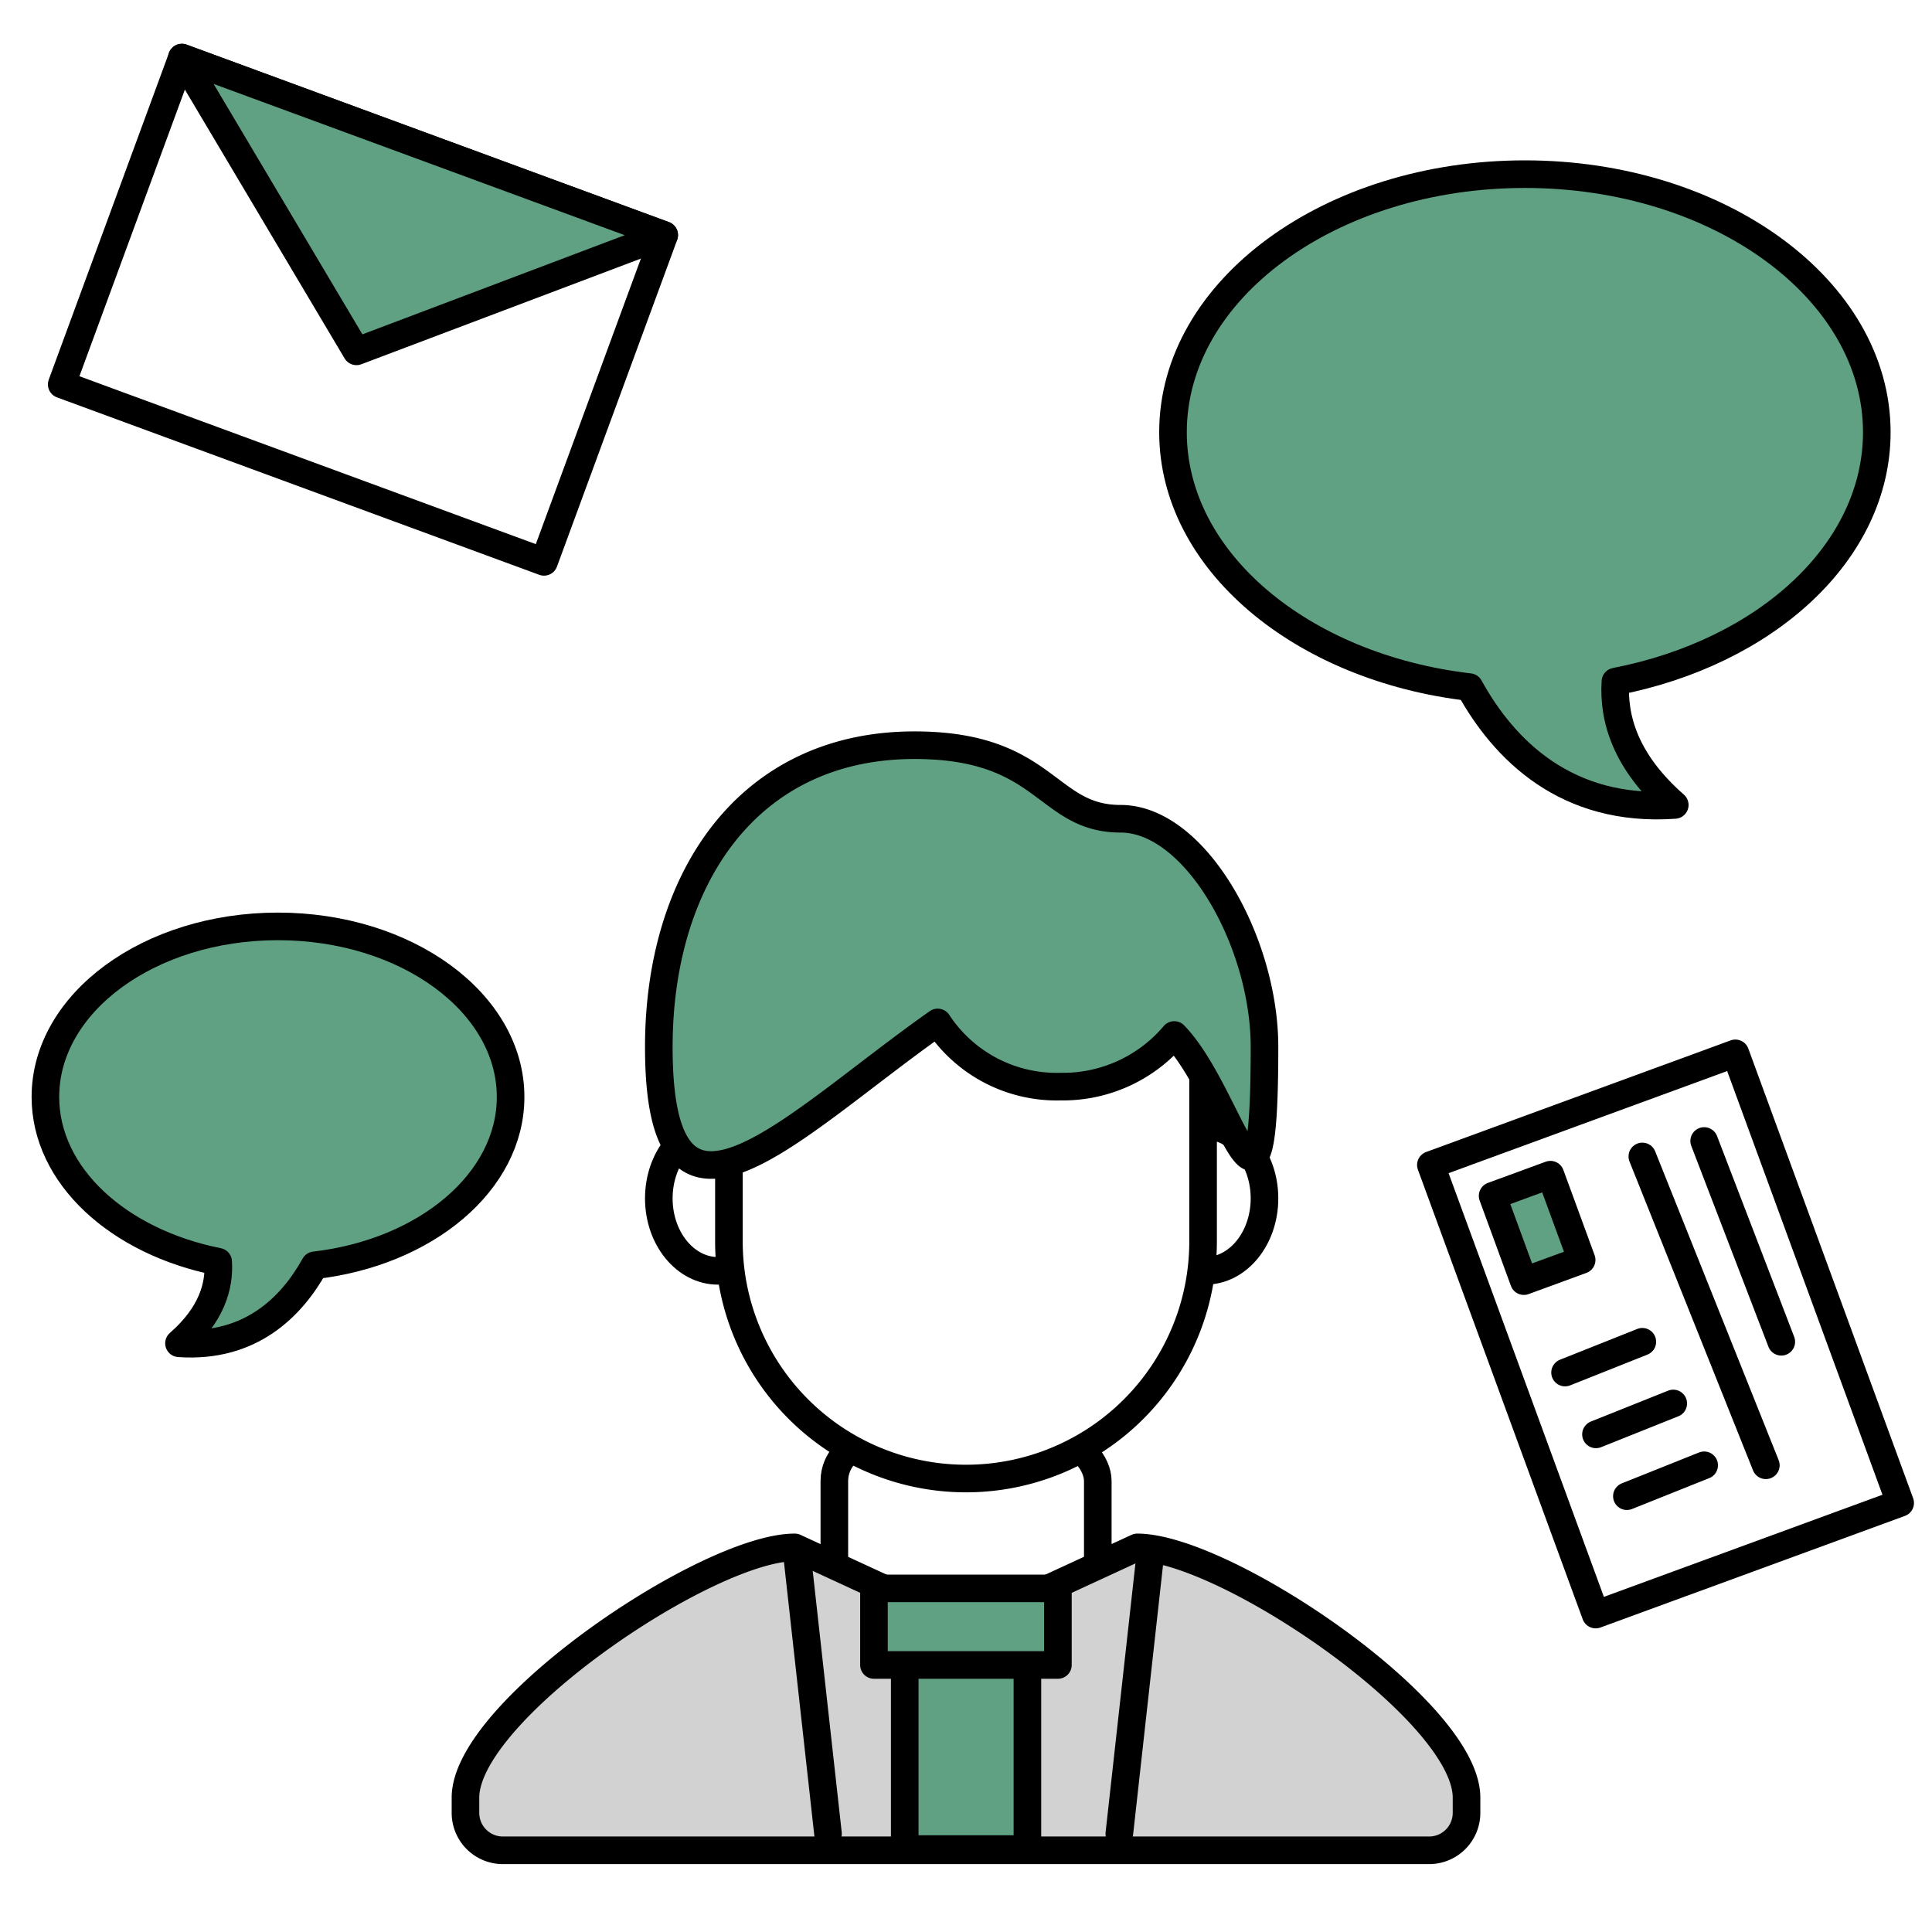
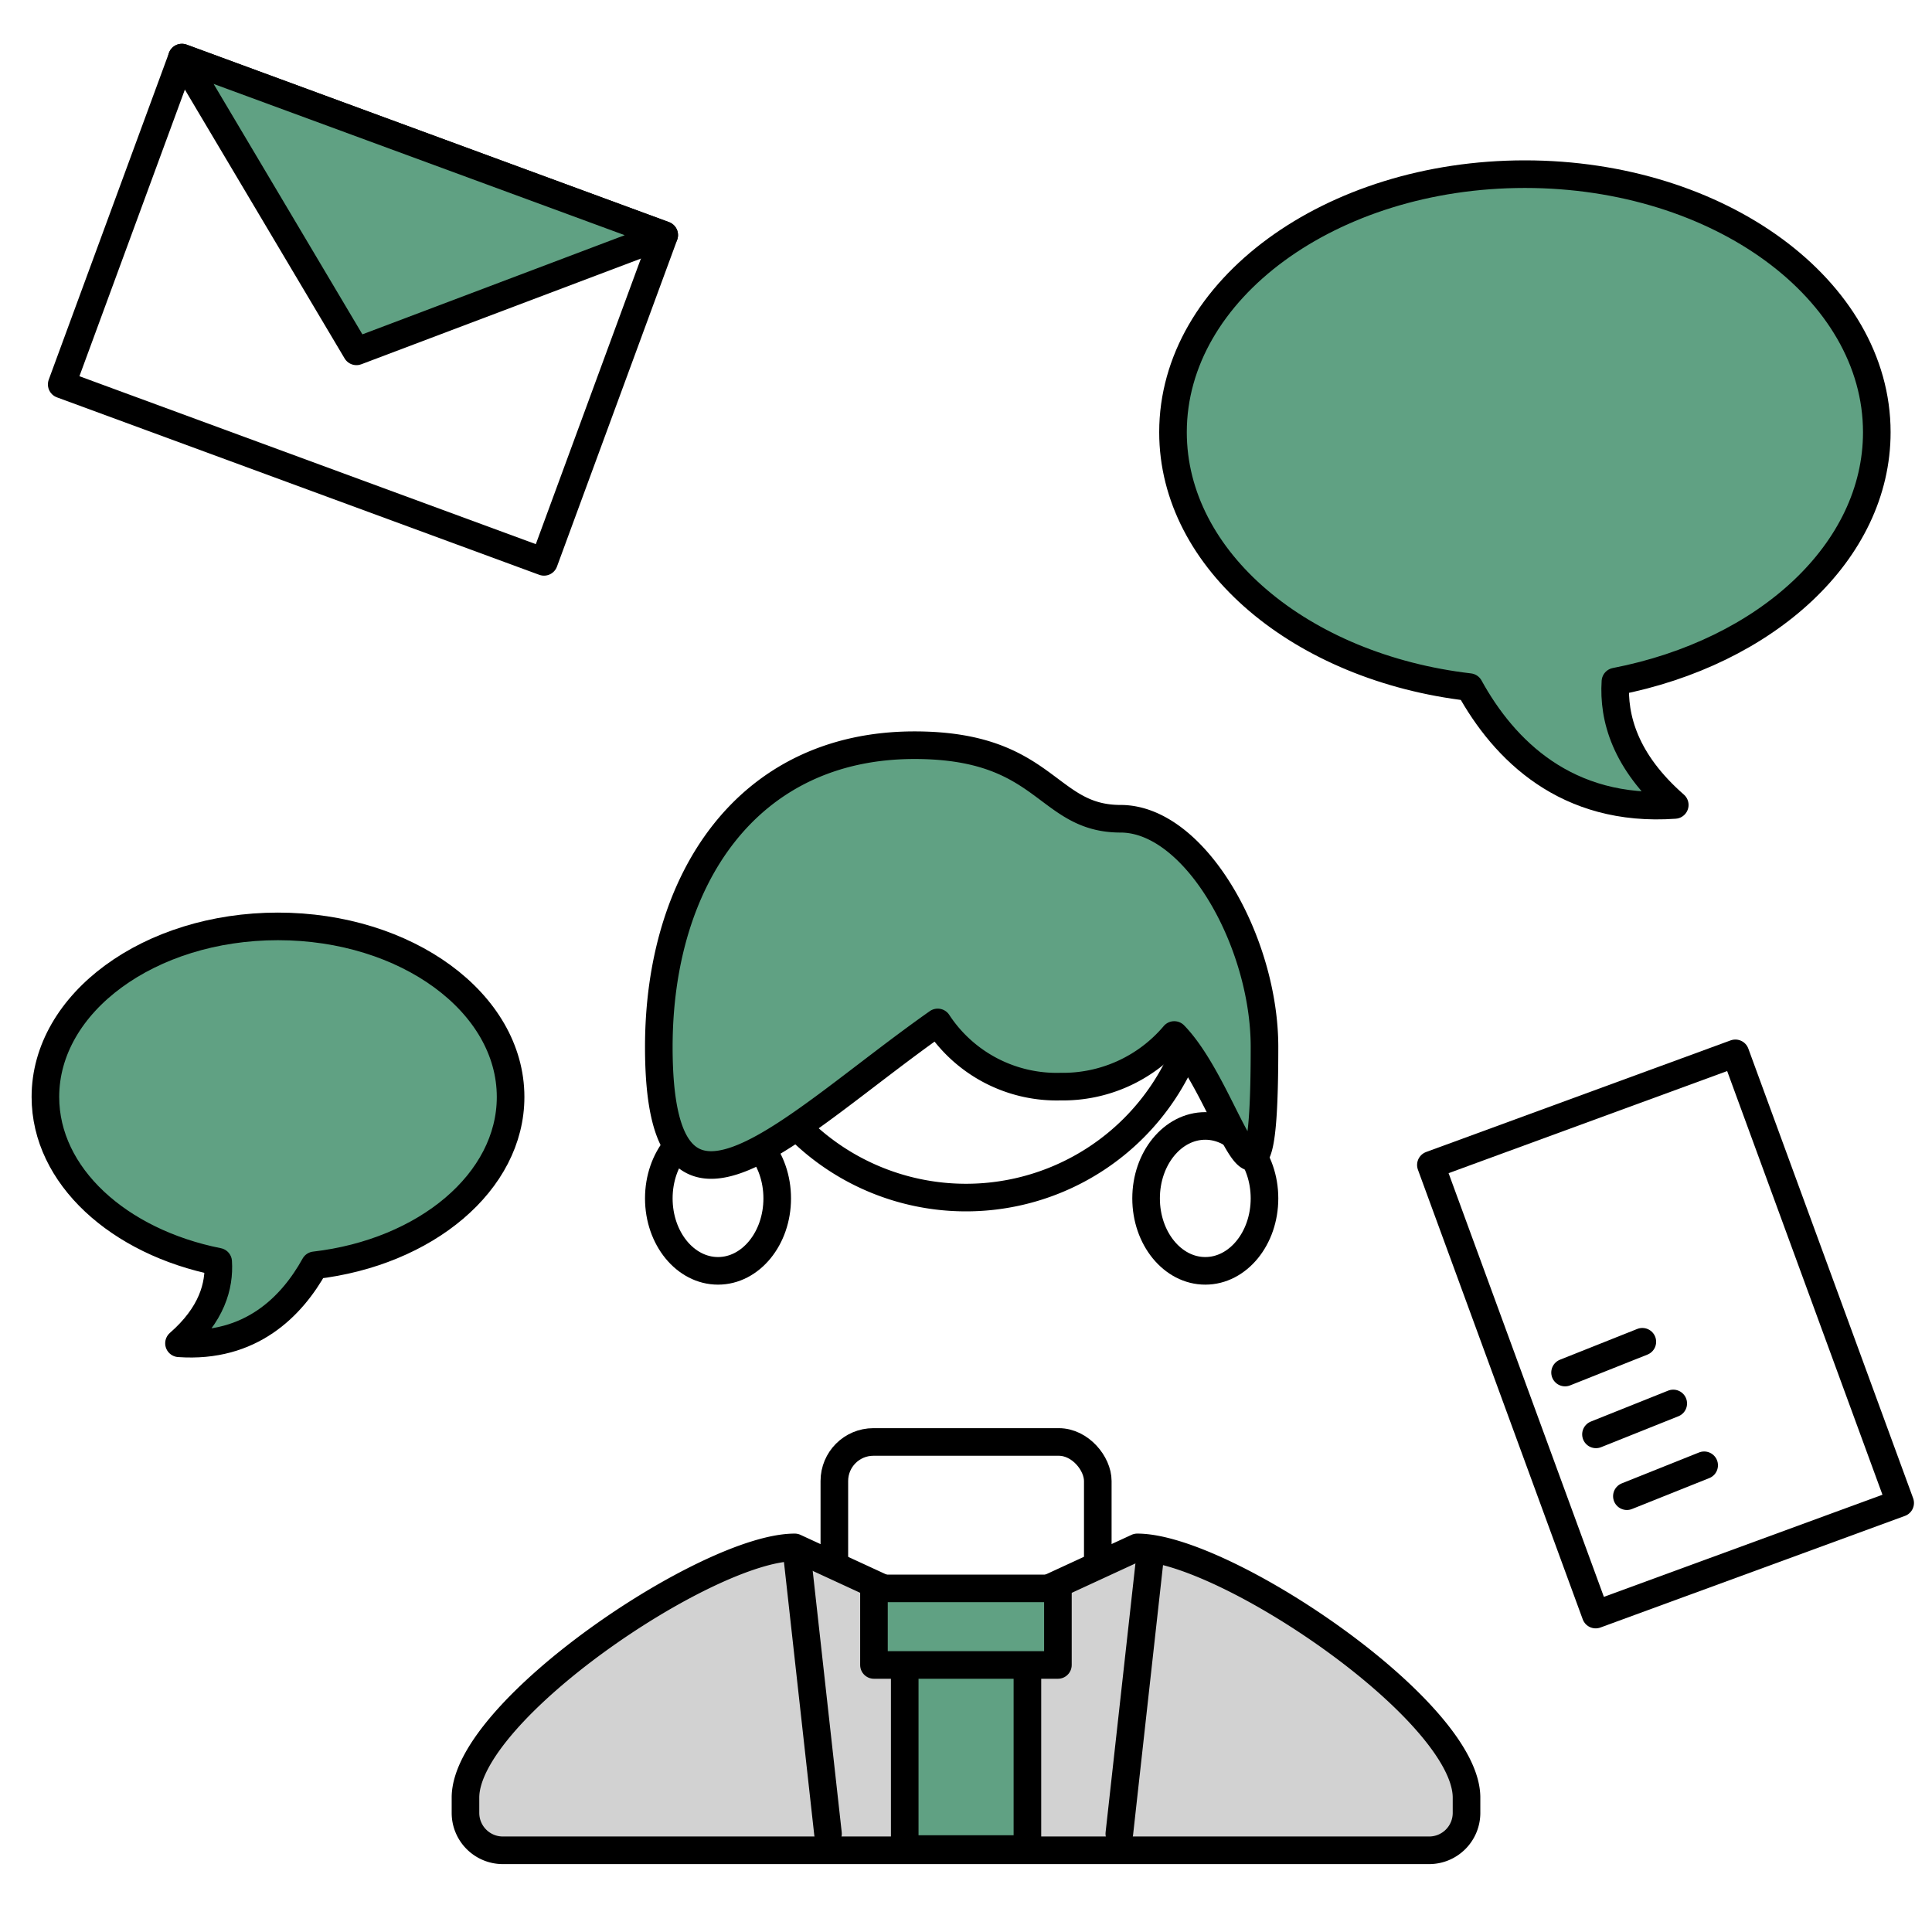
<svg xmlns="http://www.w3.org/2000/svg" viewBox="0 0 140 140">
  <defs>
    <style>.cls-1,.cls-3{fill:#fff;}.cls-2{fill:#60a183;}.cls-2,.cls-3,.cls-4,.cls-5,.cls-6{stroke:#000;stroke-linecap:round;stroke-width:2px;}.cls-2,.cls-3,.cls-4,.cls-6{stroke-linejoin:round;}.cls-4{fill:#d2d2d2;}.cls-5,.cls-6{fill:none;}.cls-5{stroke-miterlimit:10;}</style>
  </defs>
  <title>icon_ph_03_01</title>
  <g id="レイヤー_2" data-name="レイヤー 2">
    <g id="レイヤー_1-2" data-name="レイヤー 1">
      <rect class="cls-1" width="140" height="140" />
      <path class="cls-2" d="M37,79.49c0-6.83-7.55-12.36-16.86-12.36S3.29,72.66,3.29,79.49C3.29,85.21,8.6,90,15.81,91.43c.11,1.75-.46,3.83-2.84,5.91,5.2.37,8.18-2.67,9.83-5.65C30.85,90.76,37,85.65,37,79.49Z" />
      <path class="cls-2" d="M85,31.32c0-10.33,11.42-18.7,25.5-18.7S136,21,136,31.32c0,8.66-8,15.95-18.94,18.07-.17,2.64.7,5.79,4.3,8.94-7.86.56-12.38-4-14.88-8.54C94.31,48.37,85,40.64,85,31.32Z" />
      <rect class="cls-3" x="60.46" y="104.49" width="19.09" height="16.22" rx="2.83" ry="2.83" />
      <path class="cls-4" d="M103.56,134.08H36.44a2.71,2.71,0,0,1-2.71-2.71v-1.11c0-6.3,17.56-18.13,23.86-18.13L70,117.86l12.41-5.73c6.3,0,23.86,11.83,23.86,18.13v1.11A2.71,2.71,0,0,1,103.56,134.08Z" />
      <ellipse class="cls-3" cx="52.03" cy="86.84" rx="4.29" ry="5.25" />
      <ellipse class="cls-3" cx="87.34" cy="86.84" rx="4.29" ry="5.25" />
-       <path class="cls-3" d="M87.18,69.18H52.82V89.54h0c0,.14,0,.28,0,.42a17.18,17.18,0,1,0,34.36,0c0-.14,0-.28,0-.42h0Z" />
+       <path class="cls-3" d="M87.18,69.18H52.82h0c0,.14,0,.28,0,.42a17.18,17.18,0,1,0,34.36,0c0-.14,0-.28,0-.42h0Z" />
      <path class="cls-2" d="M66.27,54c-12.12,0-18.53,9.74-18.53,21.87,0,16.22,9.54,5.73,20.21-1.78a10.31,10.31,0,0,0,8.9,4.65A10.56,10.56,0,0,0,85.09,75c4.15,4.27,6.54,17.08,6.54.86,0-7.58-5-16.53-10.43-16.53S75.87,54,66.27,54Z" />
      <rect class="cls-2" x="65.56" y="117.33" width="8.89" height="16.66" />
      <rect class="cls-2" x="63.33" y="115.1" width="13.33" height="5.55" />
      <line class="cls-5" x1="60" y1="132.88" x2="57.78" y2="112.88" />
      <line class="cls-5" x1="83.33" y1="112.88" x2="81.11" y2="132.88" />
      <rect class="cls-3" x="7.68" y="9.83" width="37.24" height="25.23" transform="translate(9.37 -7.7) rotate(20.2)" />
      <polygon class="cls-2" points="25.83 25.46 13.18 4.17 48.13 17.03 25.83 25.46" />
      <rect class="cls-3" x="103.34" y="84.91" width="34.7" height="23.5" transform="translate(169.91 -49.92) rotate(69.87)" />
-       <rect class="cls-2" x="108.09" y="86.75" width="6.58" height="4.46" transform="translate(156.6 -46.22) rotate(69.87)" />
-       <line class="cls-6" x1="123.49" y1="82.68" x2="129.08" y2="97.23" />
-       <line class="cls-6" x1="119.01" y1="83.8" x2="127.96" y2="106.18" />
      <line class="cls-6" x1="113.41" y1="99.46" x2="119.01" y2="97.23" />
      <line class="cls-6" x1="115.65" y1="103.94" x2="121.25" y2="101.7" />
      <line class="cls-6" x1="117.89" y1="108.42" x2="123.49" y2="106.18" />
    </g>
  </g>
</svg>